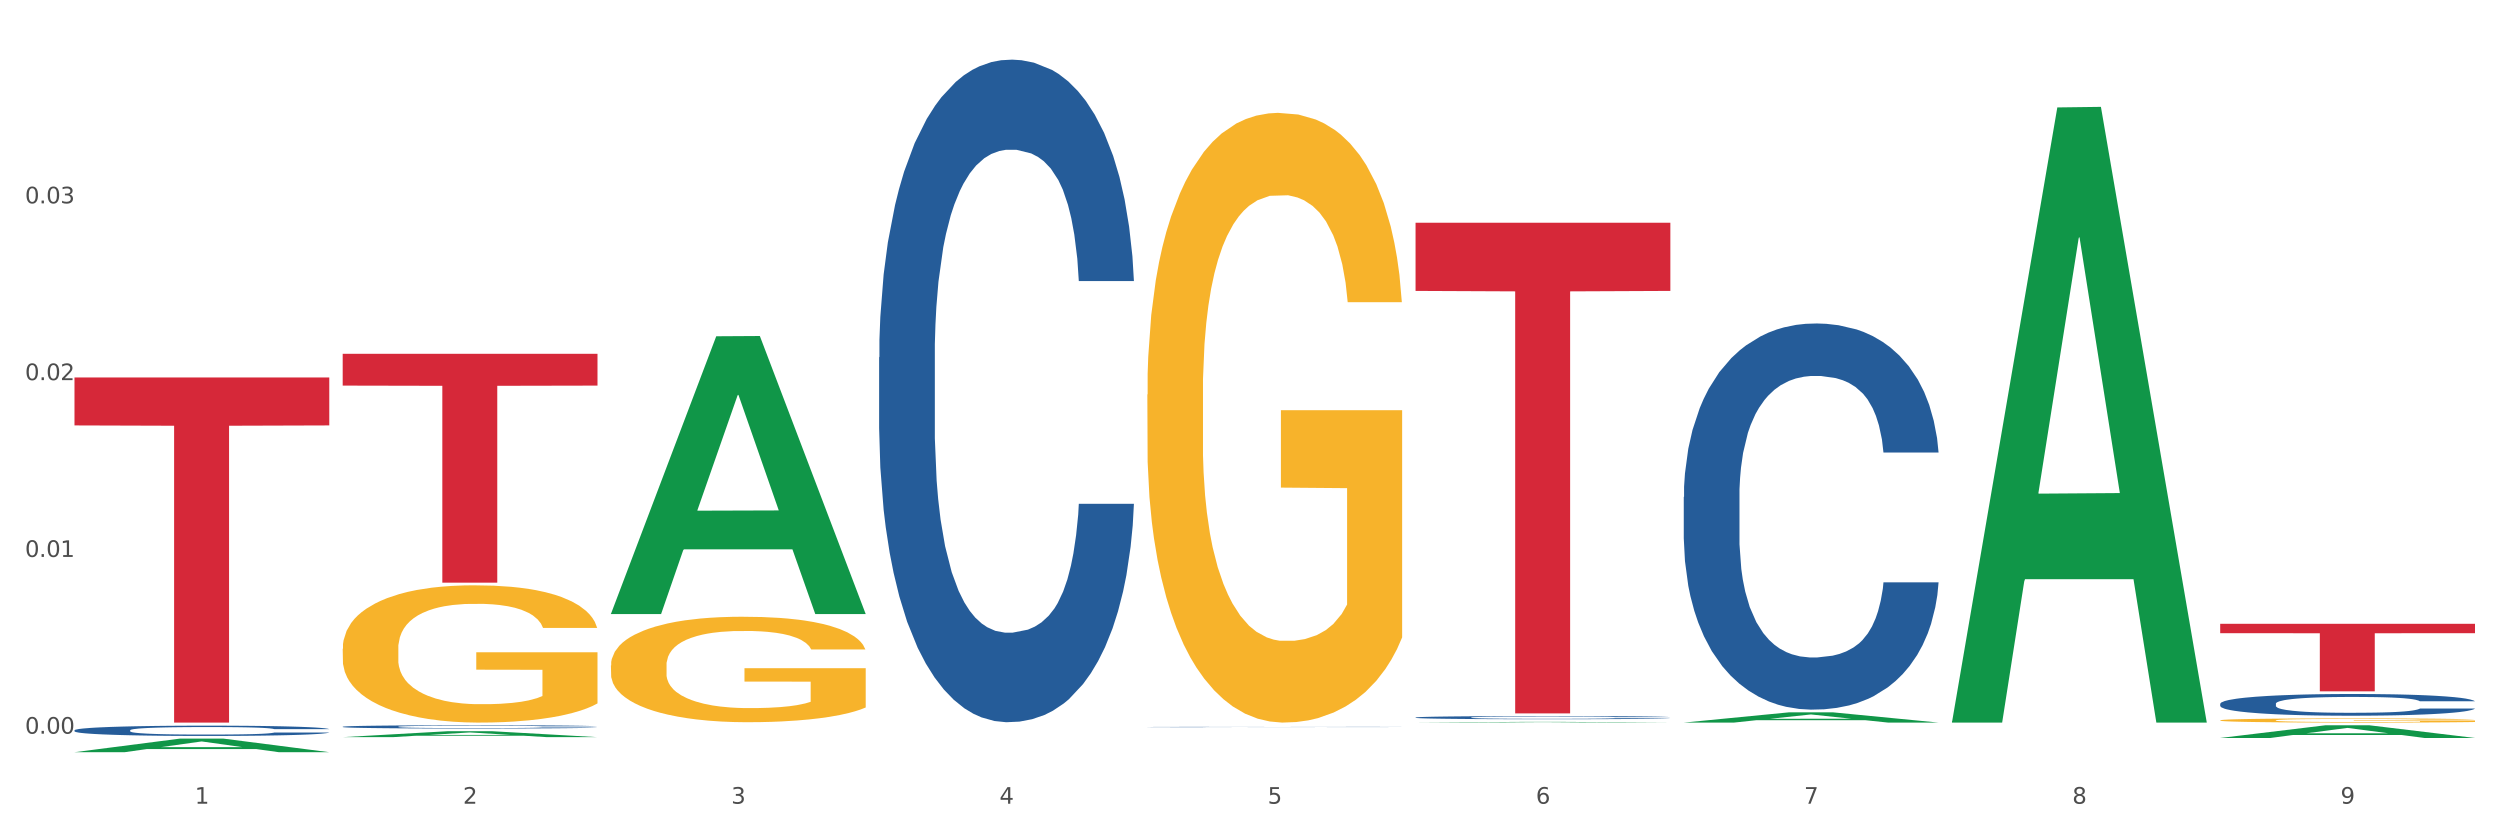
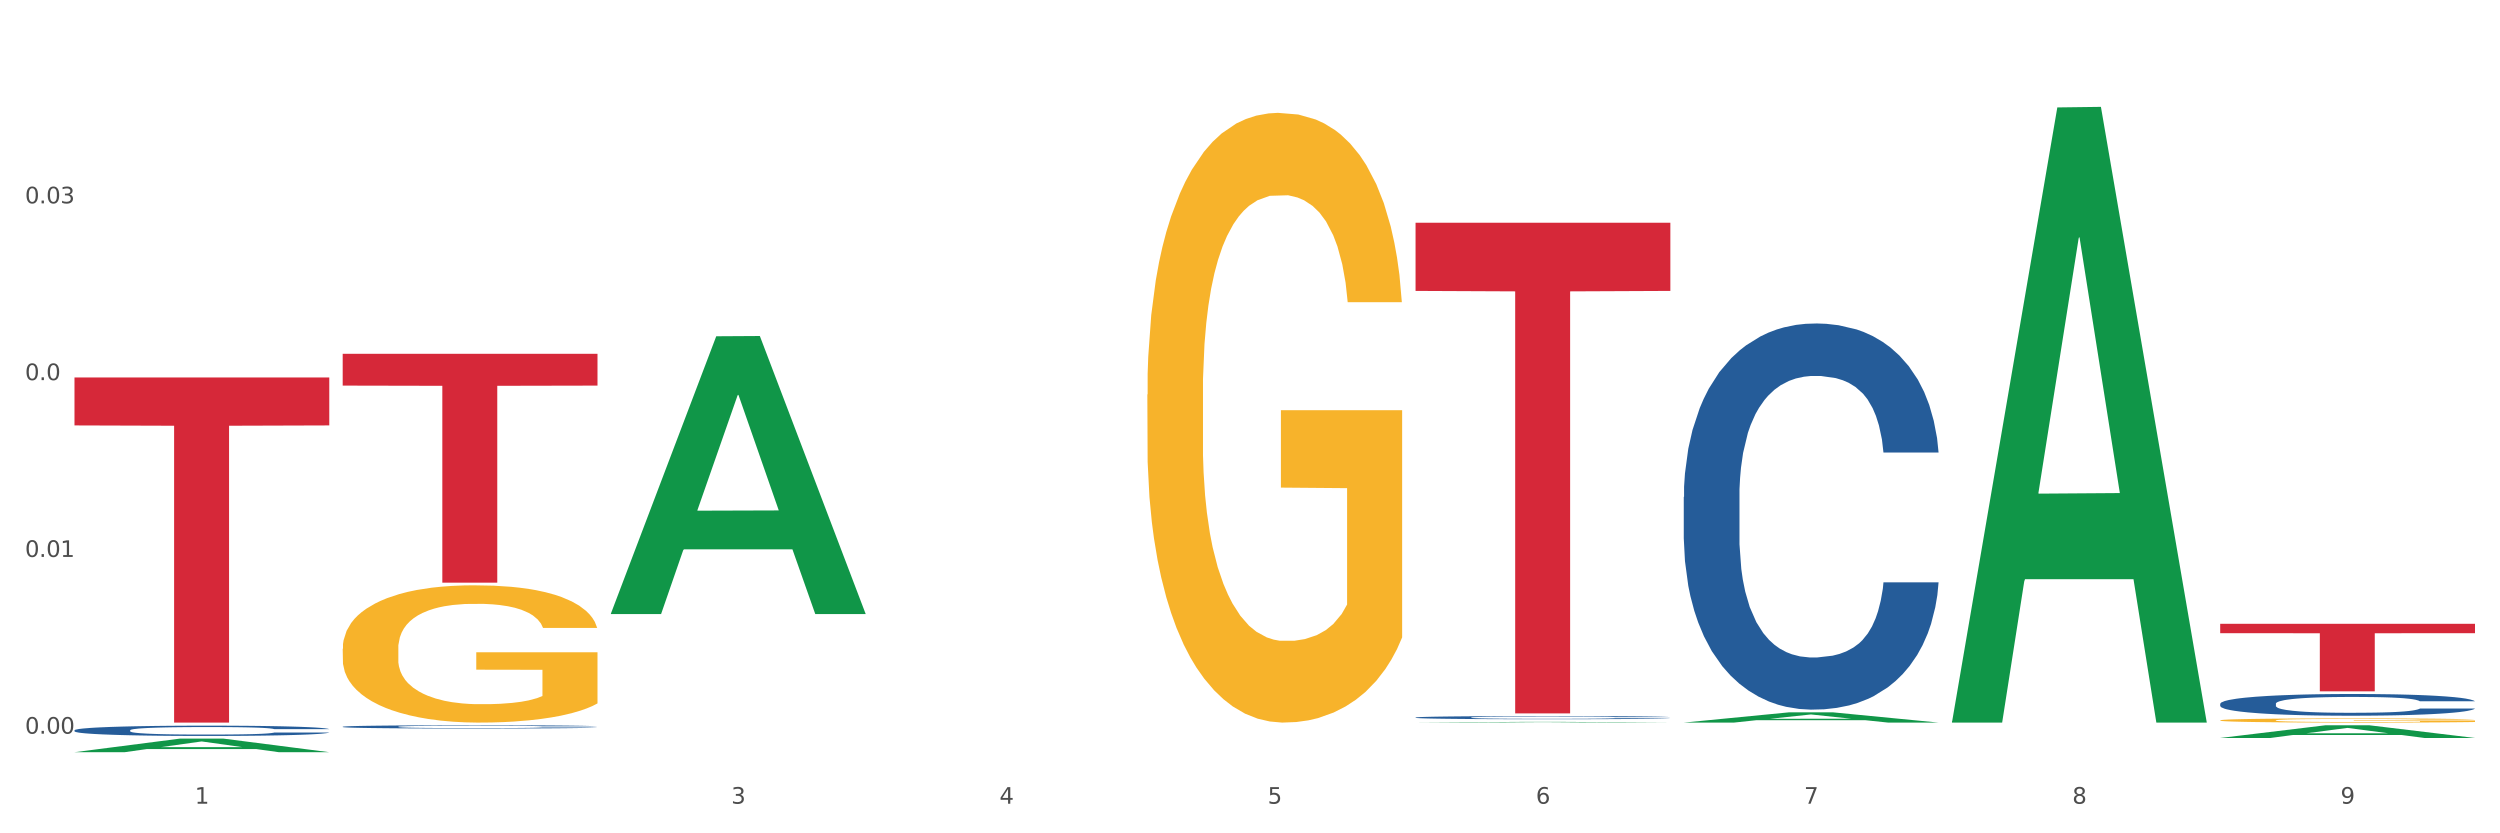
<svg xmlns="http://www.w3.org/2000/svg" xmlns:xlink="http://www.w3.org/1999/xlink" width="1080pt" height="360pt" viewBox="0 0 1080 360" version="1.1">
  <rect x="0" y="0" width="1080" height="360" fill="#333333" stroke="none" />
  <defs>
    <style type="text/css">*{stroke-linejoin: round; stroke-linecap: butt}</style>
  </defs>
  <g id="figure_1">
    <g id="patch_1">
      <path d="M 0 360  L 1080 360  L 1080 0  L 0 0  z " style="fill: #ffffff; stroke: #ffffff; stroke-linejoin: miter" />
    </g>
    <g id="axes_1">
      <g id="matplotlib.axis_1">
        <g id="xtick_1">
          <g id="text_1">
            <g style="fill: #4d4d4d" transform="translate(84.159 347.204) scale(0.096 -0.096)">
              <defs>
                <path id="DejaVuSans-31" d="M 794 531  L 1825 531  L 1825 4091  L 703 3866  L 703 4441  L 1819 4666  L 2450 4666  L 2450 531  L 3481 531  L 3481 0  L 794 0  L 794 531  z " transform="scale(0.016)" />
              </defs>
              <use xlink:href="#DejaVuSans-31" />
            </g>
          </g>
        </g>
        <g id="xtick_2">
          <g id="text_2">
            <g style="fill: #4d4d4d" transform="translate(200.027 347.204) scale(0.096 -0.096)">
              <defs>
-                 <path id="DejaVuSans-32" d="M 1228 531  L 3431 531  L 3431 0  L 469 0  L 469 531  Q 828 903 1448 1529  Q 2069 2156 2228 2338  Q 2531 2678 2651 2914  Q 2772 3150 2772 3378  Q 2772 3750 2511 3984  Q 2250 4219 1831 4219  Q 1534 4219 1204 4116  Q 875 4013 500 3803  L 500 4441  Q 881 4594 1212 4672  Q 1544 4750 1819 4750  Q 2544 4750 2975 4387  Q 3406 4025 3406 3419  Q 3406 3131 3298 2873  Q 3191 2616 2906 2266  Q 2828 2175 2409 1742  Q 1991 1309 1228 531  z " transform="scale(0.016)" />
-               </defs>
+                 </defs>
              <use xlink:href="#DejaVuSans-32" />
            </g>
          </g>
        </g>
        <g id="xtick_3">
          <g id="text_3">
            <g style="fill: #4d4d4d" transform="translate(315.896 347.204) scale(0.096 -0.096)">
              <defs>
                <path id="DejaVuSans-33" d="M 2597 2516  Q 3050 2419 3304 2112  Q 3559 1806 3559 1356  Q 3559 666 3084 287  Q 2609 -91 1734 -91  Q 1441 -91 1130 -33  Q 819 25 488 141  L 488 750  Q 750 597 1062 519  Q 1375 441 1716 441  Q 2309 441 2620 675  Q 2931 909 2931 1356  Q 2931 1769 2642 2001  Q 2353 2234 1838 2234  L 1294 2234  L 1294 2753  L 1863 2753  Q 2328 2753 2575 2939  Q 2822 3125 2822 3475  Q 2822 3834 2567 4026  Q 2313 4219 1838 4219  Q 1578 4219 1281 4162  Q 984 4106 628 3988  L 628 4550  Q 988 4650 1302 4700  Q 1616 4750 1894 4750  Q 2613 4750 3031 4423  Q 3450 4097 3450 3541  Q 3450 3153 3228 2886  Q 3006 2619 2597 2516  z " transform="scale(0.016)" />
              </defs>
              <use xlink:href="#DejaVuSans-33" />
            </g>
          </g>
        </g>
        <g id="xtick_4">
          <g id="text_4">
            <g style="fill: #4d4d4d" transform="translate(431.765 347.204) scale(0.096 -0.096)">
              <defs>
                <path id="DejaVuSans-34" d="M 2419 4116  L 825 1625  L 2419 1625  L 2419 4116  z M 2253 4666  L 3047 4666  L 3047 1625  L 3713 1625  L 3713 1100  L 3047 1100  L 3047 0  L 2419 0  L 2419 1100  L 313 1100  L 313 1709  L 2253 4666  z " transform="scale(0.016)" />
              </defs>
              <use xlink:href="#DejaVuSans-34" />
            </g>
          </g>
        </g>
        <g id="xtick_5">
          <g id="text_5">
            <g style="fill: #4d4d4d" transform="translate(547.634 347.204) scale(0.096 -0.096)">
              <defs>
                <path id="DejaVuSans-35" d="M 691 4666  L 3169 4666  L 3169 4134  L 1269 4134  L 1269 2991  Q 1406 3038 1543 3061  Q 1681 3084 1819 3084  Q 2600 3084 3056 2656  Q 3513 2228 3513 1497  Q 3513 744 3044 326  Q 2575 -91 1722 -91  Q 1428 -91 1123 -41  Q 819 9 494 109  L 494 744  Q 775 591 1075 516  Q 1375 441 1709 441  Q 2250 441 2565 725  Q 2881 1009 2881 1497  Q 2881 1984 2565 2268  Q 2250 2553 1709 2553  Q 1456 2553 1204 2497  Q 953 2441 691 2322  L 691 4666  z " transform="scale(0.016)" />
              </defs>
              <use xlink:href="#DejaVuSans-35" />
            </g>
          </g>
        </g>
        <g id="xtick_6">
          <g id="text_6">
            <g style="fill: #4d4d4d" transform="translate(663.502 347.204) scale(0.096 -0.096)">
              <defs>
                <path id="DejaVuSans-36" d="M 2113 2584  Q 1688 2584 1439 2293  Q 1191 2003 1191 1497  Q 1191 994 1439 701  Q 1688 409 2113 409  Q 2538 409 2786 701  Q 3034 994 3034 1497  Q 3034 2003 2786 2293  Q 2538 2584 2113 2584  z M 3366 4563  L 3366 3988  Q 3128 4100 2886 4159  Q 2644 4219 2406 4219  Q 1781 4219 1451 3797  Q 1122 3375 1075 2522  Q 1259 2794 1537 2939  Q 1816 3084 2150 3084  Q 2853 3084 3261 2657  Q 3669 2231 3669 1497  Q 3669 778 3244 343  Q 2819 -91 2113 -91  Q 1303 -91 875 529  Q 447 1150 447 2328  Q 447 3434 972 4092  Q 1497 4750 2381 4750  Q 2619 4750 2861 4703  Q 3103 4656 3366 4563  z " transform="scale(0.016)" />
              </defs>
              <use xlink:href="#DejaVuSans-36" />
            </g>
          </g>
        </g>
        <g id="xtick_7">
          <g id="text_7">
            <g style="fill: #4d4d4d" transform="translate(779.371 347.204) scale(0.096 -0.096)">
              <defs>
                <path id="DejaVuSans-37" d="M 525 4666  L 3525 4666  L 3525 4397  L 1831 0  L 1172 0  L 2766 4134  L 525 4134  L 525 4666  z " transform="scale(0.016)" />
              </defs>
              <use xlink:href="#DejaVuSans-37" />
            </g>
          </g>
        </g>
        <g id="xtick_8">
          <g id="text_8">
            <g style="fill: #4d4d4d" transform="translate(895.24 347.204) scale(0.096 -0.096)">
              <defs>
                <path id="DejaVuSans-38" d="M 2034 2216  Q 1584 2216 1326 1975  Q 1069 1734 1069 1313  Q 1069 891 1326 650  Q 1584 409 2034 409  Q 2484 409 2743 651  Q 3003 894 3003 1313  Q 3003 1734 2745 1975  Q 2488 2216 2034 2216  z M 1403 2484  Q 997 2584 770 2862  Q 544 3141 544 3541  Q 544 4100 942 4425  Q 1341 4750 2034 4750  Q 2731 4750 3128 4425  Q 3525 4100 3525 3541  Q 3525 3141 3298 2862  Q 3072 2584 2669 2484  Q 3125 2378 3379 2068  Q 3634 1759 3634 1313  Q 3634 634 3220 271  Q 2806 -91 2034 -91  Q 1263 -91 848 271  Q 434 634 434 1313  Q 434 1759 690 2068  Q 947 2378 1403 2484  z M 1172 3481  Q 1172 3119 1398 2916  Q 1625 2713 2034 2713  Q 2441 2713 2670 2916  Q 2900 3119 2900 3481  Q 2900 3844 2670 4047  Q 2441 4250 2034 4250  Q 1625 4250 1398 4047  Q 1172 3844 1172 3481  z " transform="scale(0.016)" />
              </defs>
              <use xlink:href="#DejaVuSans-38" />
            </g>
          </g>
        </g>
        <g id="xtick_9">
          <g id="text_9">
            <g style="fill: #4d4d4d" transform="translate(1011.108 347.204) scale(0.096 -0.096)">
              <defs>
                <path id="DejaVuSans-39" d="M 703 97  L 703 672  Q 941 559 1184 500  Q 1428 441 1663 441  Q 2288 441 2617 861  Q 2947 1281 2994 2138  Q 2813 1869 2534 1725  Q 2256 1581 1919 1581  Q 1219 1581 811 2004  Q 403 2428 403 3163  Q 403 3881 828 4315  Q 1253 4750 1959 4750  Q 2769 4750 3195 4129  Q 3622 3509 3622 2328  Q 3622 1225 3098 567  Q 2575 -91 1691 -91  Q 1453 -91 1209 -44  Q 966 3 703 97  z M 1959 2075  Q 2384 2075 2632 2365  Q 2881 2656 2881 3163  Q 2881 3666 2632 3958  Q 2384 4250 1959 4250  Q 1534 4250 1286 3958  Q 1038 3666 1038 3163  Q 1038 2656 1286 2365  Q 1534 2075 1959 2075  z " transform="scale(0.016)" />
              </defs>
              <use xlink:href="#DejaVuSans-39" />
            </g>
          </g>
        </g>
        <g id="xtick_10" />
        <g id="xtick_11" />
        <g id="xtick_12" />
        <g id="xtick_13" />
        <g id="xtick_14" />
        <g id="xtick_15" />
        <g id="xtick_16" />
        <g id="xtick_17" />
      </g>
      <g id="matplotlib.axis_2">
        <g id="ytick_1">
          <g id="text_10">
            <g style="fill: #4d4d4d" transform="translate(10.8 316.957) scale(0.096 -0.096)">
              <defs>
                <path id="DejaVuSans-30" d="M 2034 4250  Q 1547 4250 1301 3770  Q 1056 3291 1056 2328  Q 1056 1369 1301 889  Q 1547 409 2034 409  Q 2525 409 2770 889  Q 3016 1369 3016 2328  Q 3016 3291 2770 3770  Q 2525 4250 2034 4250  z M 2034 4750  Q 2819 4750 3233 4129  Q 3647 3509 3647 2328  Q 3647 1150 3233 529  Q 2819 -91 2034 -91  Q 1250 -91 836 529  Q 422 1150 422 2328  Q 422 3509 836 4129  Q 1250 4750 2034 4750  z " transform="scale(0.016)" />
                <path id="DejaVuSans-2e" d="M 684 794  L 1344 794  L 1344 0  L 684 0  L 684 794  z " transform="scale(0.016)" />
              </defs>
              <use xlink:href="#DejaVuSans-30" />
              <use xlink:href="#DejaVuSans-2e" transform="translate(63.623 0)" />
              <use xlink:href="#DejaVuSans-30" transform="translate(95.41 0)" />
              <use xlink:href="#DejaVuSans-30" transform="translate(159.033 0)" />
            </g>
          </g>
        </g>
        <g id="ytick_2">
          <g id="text_11">
            <g style="fill: #4d4d4d" transform="translate(10.8 240.59) scale(0.096 -0.096)">
              <use xlink:href="#DejaVuSans-30" />
              <use xlink:href="#DejaVuSans-2e" transform="translate(63.623 0)" />
              <use xlink:href="#DejaVuSans-30" transform="translate(95.41 0)" />
              <use xlink:href="#DejaVuSans-31" transform="translate(159.033 0)" />
            </g>
          </g>
        </g>
        <g id="ytick_3">
          <g id="text_12">
            <g style="fill: #4d4d4d" transform="translate(10.8 164.223) scale(0.096 -0.096)">
              <use xlink:href="#DejaVuSans-30" />
              <use xlink:href="#DejaVuSans-2e" transform="translate(63.623 0)" />
              <use xlink:href="#DejaVuSans-30" transform="translate(95.41 0)" />
              <use xlink:href="#DejaVuSans-32" transform="translate(159.033 0)" />
            </g>
          </g>
        </g>
        <g id="ytick_4">
          <g id="text_13">
            <g style="fill: #4d4d4d" transform="translate(10.8 87.855) scale(0.096 -0.096)">
              <use xlink:href="#DejaVuSans-30" />
              <use xlink:href="#DejaVuSans-2e" transform="translate(63.623 0)" />
              <use xlink:href="#DejaVuSans-30" transform="translate(95.41 0)" />
              <use xlink:href="#DejaVuSans-33" transform="translate(159.033 0)" />
            </g>
          </g>
        </g>
        <g id="ytick_5" />
        <g id="ytick_6" />
        <g id="ytick_7" />
        <g id="ytick_8" />
      </g>
      <g id="PolyCollection_1">
        <path d="M 32.175 324.938  L 32.288 324.933  L 77.68 319.086  L 96.518 319.08  L 142.25 324.95  L 120.462 324.95  L 110.589 323.583  L 63.722 323.583  L 63.382 323.605  L 53.85 324.95  L 32.175 324.95  L 32.175 324.938  L 69.623 322.767  L 104.689 322.762  L 87.326 320.331  L 87.099 320.32  L 86.872 320.337  L 69.51 322.762  L 69.623 322.767  L 32.175 324.938  z " clip-path="url(#p6b2d290024)" style="fill: #109648" />
        <path d="M 959.125 304.023  L 959.255 304.014  L 959.255 303.775  L 959.645 303.449  L 961.076 302.849  L 962.898 302.395  L 966.021 301.863  L 967.712 301.641  L 969.924 301.392  L 974.478 300.989  L 979.683 300.646  L 983.326 300.458  L 986.058 300.338  L 992.173 300.124  L 995.686 300.029  L 999.33 299.952  L 1002.452 299.901  L 1007.657 299.841  L 1011.82 299.815  L 1016.635 299.807  L 1020.668 299.815  L 1026.003 299.849  L 1033.809 299.952  L 1036.802 300.012  L 1040.835 300.115  L 1044.999 300.252  L 1048.382 300.389  L 1052.285 300.586  L 1056.319 300.844  L 1060.222 301.169  L 1062.955 301.469  L 1065.167 301.786  L 1067.118 302.172  L 1068.549 302.592  L 1069.2 302.943  L 1045.389 302.943  L 1044.739 302.626  L 1043.438 302.283  L 1042.137 302.052  L 1040.705 301.863  L 1038.493 301.649  L 1036.542 301.512  L 1033.289 301.349  L 1030.296 301.246  L 1027.824 301.186  L 1024.832 301.135  L 1018.456 301.084  L 1013.902 301.084  L 1011.04 301.101  L 1007.527 301.144  L 1004.534 301.203  L 1001.021 301.306  L 998.289 301.418  L 995.556 301.563  L 993.995 301.666  L 991.653 301.855  L 990.092 302.009  L 988.01 302.275  L 986.839 302.463  L 984.757 302.952  L 983.846 303.312  L 983.456 303.56  L 983.196 303.835  L 983.196 305.171  L 983.976 305.771  L 984.627 306.028  L 985.668 306.32  L 987.619 306.697  L 990.482 307.065  L 993.474 307.331  L 995.947 307.494  L 998.289 307.614  L 1000.631 307.708  L 1003.493 307.794  L 1005.835 307.845  L 1009.348 307.897  L 1013.512 307.922  L 1016.765 307.922  L 1023.4 307.88  L 1026.393 307.837  L 1029.255 307.777  L 1032.378 307.683  L 1034.85 307.58  L 1036.282 307.503  L 1038.624 307.34  L 1040.445 307.168  L 1042.006 306.971  L 1043.047 306.8  L 1044.218 306.543  L 1045.129 306.251  L 1045.389 306.097  L 1069.2 306.097  L 1068.68 306.406  L 1067.769 306.706  L 1065.947 307.108  L 1064.516 307.34  L 1062.304 307.623  L 1059.962 307.862  L 1056.709 308.128  L 1053.717 308.325  L 1050.594 308.497  L 1047.211 308.651  L 1041.096 308.865  L 1038.884 308.925  L 1034.2 309.028  L 1030.557 309.088  L 1025.222 309.148  L 1019.757 309.182  L 1014.032 309.191  L 1008.958 309.174  L 1003.363 309.122  L 999.85 309.071  L 995.947 308.994  L 991.393 308.874  L 987.099 308.728  L 983.065 308.557  L 979.292 308.36  L 975.779 308.137  L 971.225 307.768  L 967.842 307.408  L 965.37 307.074  L 963.679 306.791  L 961.987 306.431  L 961.076 306.183  L 959.645 305.583  L 959.125 305.026  L 959.125 304.023  z " clip-path="url(#p6b2d290024)" style="fill: #255c99" />
        <path d="M 727.387 214.697  L 727.517 214.544  L 727.517 210.278  L 727.908 204.489  L 729.339 193.824  L 731.161 185.749  L 734.283 176.302  L 735.975 172.341  L 738.187 167.923  L 742.741 160.762  L 747.945 154.667  L 751.588 151.315  L 754.321 149.182  L 760.436 145.373  L 763.949 143.698  L 767.592 142.326  L 770.715 141.412  L 775.919 140.346  L 780.083 139.889  L 784.897 139.736  L 788.931 139.889  L 794.265 140.498  L 802.072 142.326  L 805.065 143.393  L 809.098 145.221  L 813.262 147.659  L 816.645 150.097  L 820.548 153.601  L 824.581 158.172  L 828.485 163.961  L 831.217 169.294  L 833.429 174.931  L 835.381 181.787  L 836.812 189.253  L 837.463 195.5  L 813.652 195.5  L 813.001 189.862  L 811.7 183.768  L 810.399 179.654  L 808.968 176.302  L 806.756 172.493  L 804.804 170.056  L 801.551 167.161  L 798.559 165.332  L 796.087 164.266  L 793.094 163.352  L 786.719 162.438  L 782.165 162.438  L 779.302 162.742  L 775.789 163.504  L 772.797 164.571  L 769.284 166.399  L 766.551 168.38  L 763.819 170.97  L 762.257 172.798  L 759.915 176.15  L 758.354 178.892  L 756.272 183.616  L 755.101 186.967  L 753.019 195.652  L 752.109 202.051  L 751.718 206.469  L 751.458 211.345  L 751.458 235.113  L 752.239 245.778  L 752.889 250.349  L 753.93 255.529  L 755.882 262.233  L 758.744 268.784  L 761.737 273.507  L 764.209 276.402  L 766.551 278.535  L 768.893 280.211  L 771.756 281.735  L 774.098 282.649  L 777.611 283.563  L 781.774 284.02  L 785.027 284.02  L 791.663 283.258  L 794.656 282.496  L 797.518 281.43  L 800.641 279.754  L 803.113 277.926  L 804.544 276.554  L 806.886 273.66  L 808.708 270.612  L 810.269 267.108  L 811.31 264.061  L 812.481 259.49  L 813.392 254.31  L 813.652 251.568  L 837.463 251.568  L 836.942 257.053  L 836.031 262.385  L 834.21 269.546  L 832.779 273.66  L 830.567 278.688  L 828.225 282.954  L 824.972 287.677  L 821.979 291.181  L 818.856 294.228  L 815.474 296.971  L 809.358 300.78  L 807.146 301.846  L 802.462 303.674  L 798.819 304.741  L 793.485 305.807  L 788.02 306.417  L 782.295 306.569  L 777.22 306.264  L 771.626 305.35  L 768.113 304.436  L 764.209 303.065  L 759.655 300.932  L 755.362 298.342  L 751.328 295.295  L 747.555 291.79  L 744.042 287.829  L 739.488 281.278  L 736.105 274.879  L 733.633 268.937  L 731.941 263.909  L 730.25 257.51  L 729.339 253.091  L 727.908 242.426  L 727.387 232.523  L 727.387 214.697  z " clip-path="url(#p6b2d290024)" style="fill: #255c99" />
        <path d="M 611.519 309.953  L 611.649 309.952  L 611.649 309.917  L 612.039 309.87  L 613.47 309.782  L 615.292 309.716  L 618.415 309.639  L 620.106 309.606  L 622.318 309.57  L 626.872 309.511  L 632.076 309.462  L 635.72 309.434  L 638.452 309.417  L 644.567 309.385  L 648.08 309.372  L 651.723 309.36  L 654.846 309.353  L 660.051 309.344  L 664.214 309.341  L 669.028 309.339  L 673.062 309.341  L 678.396 309.345  L 686.203 309.36  L 689.196 309.369  L 693.229 309.384  L 697.393 309.404  L 700.776 309.424  L 704.679 309.453  L 708.713 309.49  L 712.616 309.538  L 715.348 309.581  L 717.56 309.627  L 719.512 309.684  L 720.943 309.745  L 721.594 309.796  L 697.783 309.796  L 697.133 309.75  L 695.832 309.7  L 694.53 309.666  L 693.099 309.639  L 690.887 309.608  L 688.936 309.588  L 685.683 309.564  L 682.69 309.549  L 680.218 309.54  L 677.225 309.533  L 670.85 309.525  L 666.296 309.525  L 663.434 309.528  L 659.92 309.534  L 656.928 309.543  L 653.415 309.558  L 650.682 309.574  L 647.95 309.595  L 646.389 309.61  L 644.047 309.637  L 642.485 309.66  L 640.404 309.699  L 639.233 309.726  L 637.151 309.797  L 636.24 309.85  L 635.85 309.886  L 635.589 309.926  L 635.589 310.12  L 636.37 310.208  L 637.021 310.245  L 638.062 310.288  L 640.013 310.342  L 642.876 310.396  L 645.868 310.435  L 648.34 310.458  L 650.682 310.476  L 653.025 310.49  L 655.887 310.502  L 658.229 310.51  L 661.742 310.517  L 665.906 310.521  L 669.158 310.521  L 675.794 310.515  L 678.787 310.508  L 681.649 310.5  L 684.772 310.486  L 687.244 310.471  L 688.675 310.46  L 691.017 310.436  L 692.839 310.411  L 694.4 310.382  L 695.441 310.357  L 696.612 310.32  L 697.523 310.278  L 697.783 310.255  L 721.594 310.255  L 721.073 310.3  L 720.163 310.344  L 718.341 310.402  L 716.91 310.436  L 714.698 310.477  L 712.356 310.512  L 709.103 310.551  L 706.11 310.579  L 702.988 310.604  L 699.605 310.627  L 693.49 310.658  L 691.278 310.667  L 686.594 310.682  L 682.95 310.691  L 677.616 310.699  L 672.151 310.704  L 666.426 310.705  L 661.352 310.703  L 655.757 310.696  L 652.244 310.688  L 648.34 310.677  L 643.787 310.659  L 639.493 310.638  L 635.459 310.613  L 631.686 310.584  L 628.173 310.552  L 623.619 310.498  L 620.236 310.446  L 617.764 310.397  L 616.073 310.356  L 614.381 310.304  L 613.47 310.268  L 612.039 310.18  L 611.519 310.099  L 611.519 309.953  z " clip-path="url(#p6b2d290024)" style="fill: #255c99" />
-         <path d="M 495.65 314.073  L 495.78 314.073  L 495.78 314.069  L 496.17 314.063  L 497.602 314.052  L 499.423 314.044  L 502.546 314.034  L 504.237 314.03  L 506.449 314.025  L 511.003 314.018  L 516.208 314.012  L 519.851 314.008  L 522.583 314.006  L 528.698 314.002  L 532.212 314.001  L 535.855 313.999  L 538.977 313.998  L 544.182 313.997  L 548.345 313.997  L 553.16 313.997  L 557.193 313.997  L 562.528 313.997  L 570.335 313.999  L 573.327 314  L 577.361 314.002  L 581.524 314.005  L 584.907 314.007  L 588.81 314.011  L 592.844 314.015  L 596.747 314.021  L 599.48 314.027  L 601.692 314.033  L 603.643 314.04  L 605.075 314.047  L 605.725 314.053  L 581.915 314.053  L 581.264 314.048  L 579.963 314.042  L 578.662 314.037  L 577.23 314.034  L 575.019 314.03  L 573.067 314.028  L 569.814 314.025  L 566.821 314.023  L 564.349 314.022  L 561.357 314.021  L 554.981 314.02  L 550.427 314.02  L 547.565 314.02  L 544.052 314.021  L 541.059 314.022  L 537.546 314.024  L 534.814 314.026  L 532.081 314.028  L 530.52 314.03  L 528.178 314.034  L 526.617 314.037  L 524.535 314.041  L 523.364 314.045  L 521.282 314.054  L 520.371 314.06  L 519.981 314.065  L 519.721 314.07  L 519.721 314.094  L 520.501 314.105  L 521.152 314.109  L 522.193 314.115  L 524.145 314.121  L 527.007 314.128  L 530 314.133  L 532.472 314.136  L 534.814 314.138  L 537.156 314.14  L 540.018 314.141  L 542.36 314.142  L 545.873 314.143  L 550.037 314.144  L 553.29 314.144  L 559.925 314.143  L 562.918 314.142  L 565.781 314.141  L 568.903 314.139  L 571.375 314.137  L 572.807 314.136  L 575.149 314.133  L 576.97 314.13  L 578.532 314.126  L 579.573 314.123  L 580.744 314.119  L 581.654 314.113  L 581.915 314.111  L 605.725 314.111  L 605.205 314.116  L 604.294 314.122  L 602.472 314.129  L 601.041 314.133  L 598.829 314.138  L 596.487 314.143  L 593.234 314.147  L 590.242 314.151  L 587.119 314.154  L 583.736 314.157  L 577.621 314.161  L 575.409 314.162  L 570.725 314.164  L 567.082 314.165  L 561.747 314.166  L 556.282 314.167  L 550.557 314.167  L 545.483 314.166  L 539.888 314.165  L 536.375 314.164  L 532.472 314.163  L 527.918 314.161  L 523.624 314.158  L 519.591 314.155  L 515.817 314.152  L 512.304 314.148  L 507.75 314.141  L 504.367 314.134  L 501.895 314.128  L 500.204 314.123  L 498.512 314.117  L 497.602 314.112  L 496.17 314.101  L 495.65 314.091  L 495.65 314.073  z " clip-path="url(#p6b2d290024)" style="fill: #255c99" />
-         <path d="M 379.781 154.373  L 379.911 154.112  L 379.911 146.792  L 380.302 136.859  L 381.733 118.56  L 383.554 104.705  L 386.677 88.498  L 388.369 81.701  L 390.58 74.12  L 395.134 61.834  L 400.339 51.378  L 403.982 45.627  L 406.714 41.967  L 412.83 35.432  L 416.343 32.556  L 419.986 30.203  L 423.109 28.635  L 428.313 26.805  L 432.477 26.021  L 437.291 25.759  L 441.324 26.021  L 446.659 27.067  L 454.466 30.203  L 457.458 32.033  L 461.492 35.17  L 465.655 39.353  L 469.038 43.535  L 472.942 49.548  L 476.975 57.39  L 480.879 67.324  L 483.611 76.473  L 485.823 86.145  L 487.775 97.909  L 489.206 110.718  L 489.856 121.435  L 466.046 121.435  L 465.395 111.763  L 464.094 101.307  L 462.793 94.249  L 461.362 88.498  L 459.15 81.963  L 457.198 77.78  L 453.945 72.813  L 450.953 69.676  L 448.481 67.846  L 445.488 66.278  L 439.113 64.71  L 434.559 64.71  L 431.696 65.232  L 428.183 66.539  L 425.19 68.369  L 421.677 71.506  L 418.945 74.905  L 416.213 79.349  L 414.651 82.485  L 412.309 88.236  L 410.748 92.942  L 408.666 101.046  L 407.495 106.797  L 405.413 121.697  L 404.503 132.676  L 404.112 140.257  L 403.852 148.622  L 403.852 189.402  L 404.633 207.701  L 405.283 215.543  L 406.324 224.431  L 408.276 235.933  L 411.138 247.174  L 414.131 255.277  L 416.603 260.244  L 418.945 263.904  L 421.287 266.779  L 424.15 269.393  L 426.492 270.962  L 430.005 272.53  L 434.168 273.315  L 437.421 273.315  L 444.057 272.008  L 447.049 270.7  L 449.912 268.871  L 453.035 265.995  L 455.507 262.858  L 456.938 260.506  L 459.28 255.539  L 461.102 250.311  L 462.663 244.298  L 463.704 239.07  L 464.875 231.228  L 465.786 222.34  L 466.046 217.634  L 489.856 217.634  L 489.336 227.045  L 488.425 236.194  L 486.604 248.481  L 485.172 255.539  L 482.96 264.165  L 480.618 271.485  L 477.366 279.588  L 474.373 285.601  L 471.25 290.829  L 467.867 295.534  L 461.752 302.07  L 459.54 303.9  L 454.856 307.036  L 451.213 308.866  L 445.878 310.696  L 440.414 311.742  L 434.689 312.003  L 429.614 311.48  L 424.019 309.912  L 420.506 308.344  L 416.603 305.991  L 412.049 302.331  L 407.755 297.887  L 403.722 292.659  L 399.949 286.646  L 396.436 279.85  L 391.882 268.609  L 388.499 257.63  L 386.027 247.435  L 384.335 238.809  L 382.644 227.829  L 381.733 220.248  L 380.302 201.95  L 379.781 184.958  L 379.781 154.373  z " clip-path="url(#p6b2d290024)" style="fill: #255c99" />
        <path d="M 148.044 313.945  L 148.174 313.943  L 148.174 313.907  L 148.564 313.858  L 149.995 313.768  L 151.817 313.7  L 154.94 313.62  L 156.631 313.586  L 158.843 313.549  L 163.397 313.488  L 168.602 313.437  L 172.245 313.408  L 174.977 313.39  L 181.092 313.358  L 184.605 313.344  L 188.249 313.332  L 191.371 313.324  L 196.576 313.315  L 200.739 313.311  L 205.553 313.31  L 209.587 313.311  L 214.922 313.317  L 222.728 313.332  L 225.721 313.341  L 229.754 313.357  L 233.918 313.377  L 237.301 313.398  L 241.204 313.427  L 245.238 313.466  L 249.141 313.515  L 251.874 313.56  L 254.086 313.608  L 256.037 313.666  L 257.468 313.729  L 258.119 313.782  L 234.308 313.782  L 233.658 313.734  L 232.357 313.683  L 231.056 313.648  L 229.624 313.62  L 227.412 313.587  L 225.461 313.567  L 222.208 313.542  L 219.215 313.527  L 216.743 313.518  L 213.751 313.51  L 207.375 313.502  L 202.821 313.502  L 199.959 313.505  L 196.446 313.511  L 193.453 313.52  L 189.94 313.536  L 187.208 313.553  L 184.475 313.575  L 182.914 313.59  L 180.572 313.618  L 179.011 313.642  L 176.929 313.682  L 175.758 313.71  L 173.676 313.783  L 172.765 313.838  L 172.375 313.875  L 172.115 313.916  L 172.115 314.117  L 172.895 314.208  L 173.546 314.246  L 174.587 314.29  L 176.538 314.347  L 179.401 314.402  L 182.393 314.442  L 184.866 314.467  L 187.208 314.485  L 189.55 314.499  L 192.412 314.512  L 194.754 314.52  L 198.267 314.528  L 202.431 314.531  L 205.684 314.531  L 212.319 314.525  L 215.312 314.518  L 218.174 314.509  L 221.297 314.495  L 223.769 314.48  L 225.201 314.468  L 227.543 314.444  L 229.364 314.418  L 230.925 314.388  L 231.966 314.362  L 233.137 314.324  L 234.048 314.28  L 234.308 314.257  L 258.119 314.257  L 257.599 314.303  L 256.688 314.348  L 254.866 314.409  L 253.435 314.444  L 251.223 314.486  L 248.881 314.522  L 245.628 314.562  L 242.636 314.592  L 239.513 314.618  L 236.13 314.641  L 230.015 314.673  L 227.803 314.682  L 223.119 314.698  L 219.476 314.707  L 214.141 314.716  L 208.676 314.721  L 202.951 314.722  L 197.877 314.72  L 192.282 314.712  L 188.769 314.704  L 184.866 314.693  L 180.312 314.675  L 176.018 314.653  L 171.984 314.627  L 168.211 314.597  L 164.698 314.564  L 160.144 314.508  L 156.761 314.454  L 154.289 314.404  L 152.598 314.361  L 150.906 314.307  L 149.995 314.27  L 148.564 314.179  L 148.044 314.095  L 148.044 313.945  z " clip-path="url(#p6b2d290024)" style="fill: #255c99" />
        <path d="M 32.175 315.483  L 32.305 315.479  L 32.305 315.365  L 32.695 315.211  L 34.127 314.927  L 35.948 314.712  L 39.071 314.46  L 40.762 314.355  L 42.974 314.237  L 47.528 314.046  L 52.733 313.884  L 56.376 313.795  L 59.108 313.738  L 65.224 313.636  L 68.737 313.592  L 72.38 313.555  L 75.503 313.531  L 80.707 313.502  L 84.871 313.49  L 89.685 313.486  L 93.718 313.49  L 99.053 313.506  L 106.86 313.555  L 109.852 313.584  L 113.886 313.632  L 118.049 313.697  L 121.432 313.762  L 125.336 313.856  L 129.369 313.977  L 133.273 314.132  L 136.005 314.274  L 138.217 314.424  L 140.168 314.606  L 141.6 314.805  L 142.25 314.972  L 118.44 314.972  L 117.789 314.821  L 116.488 314.659  L 115.187 314.55  L 113.756 314.46  L 111.544 314.359  L 109.592 314.294  L 106.339 314.217  L 103.347 314.168  L 100.874 314.14  L 97.882 314.115  L 91.506 314.091  L 86.952 314.091  L 84.09 314.099  L 80.577 314.119  L 77.584 314.148  L 74.071 314.196  L 71.339 314.249  L 68.607 314.318  L 67.045 314.367  L 64.703 314.456  L 63.142 314.529  L 61.06 314.655  L 59.889 314.744  L 57.807 314.976  L 56.896 315.146  L 56.506 315.264  L 56.246 315.394  L 56.246 316.027  L 57.027 316.311  L 57.677 316.433  L 58.718 316.571  L 60.67 316.749  L 63.532 316.924  L 66.525 317.05  L 68.997 317.127  L 71.339 317.184  L 73.681 317.228  L 76.543 317.269  L 78.885 317.293  L 82.398 317.317  L 86.562 317.33  L 89.815 317.33  L 96.451 317.309  L 99.443 317.289  L 102.306 317.261  L 105.428 317.216  L 107.901 317.167  L 109.332 317.131  L 111.674 317.054  L 113.495 316.972  L 115.057 316.879  L 116.098 316.798  L 117.269 316.676  L 118.179 316.538  L 118.44 316.465  L 142.25 316.465  L 141.73 316.611  L 140.819 316.753  L 138.997 316.944  L 137.566 317.054  L 135.354 317.188  L 133.012 317.301  L 129.759 317.427  L 126.767 317.52  L 123.644 317.602  L 120.261 317.675  L 114.146 317.776  L 111.934 317.804  L 107.25 317.853  L 103.607 317.882  L 98.272 317.91  L 92.807 317.926  L 87.083 317.93  L 82.008 317.922  L 76.413 317.898  L 72.9 317.873  L 68.997 317.837  L 64.443 317.78  L 60.149 317.711  L 56.116 317.63  L 52.342 317.537  L 48.829 317.431  L 44.275 317.257  L 40.893 317.086  L 38.42 316.928  L 36.729 316.794  L 35.037 316.623  L 34.127 316.506  L 32.695 316.222  L 32.175 315.958  L 32.175 315.483  z " clip-path="url(#p6b2d290024)" style="fill: #255c99" />
-         <path d="M 263.912 287.487  L 264.042 287.445  L 264.042 285.947  L 264.302 284.657  L 265.602 281.536  L 267.551 278.956  L 268.981 277.582  L 270.41 276.459  L 272.1 275.335  L 274.179 274.17  L 277.948 272.464  L 280.287 271.59  L 283.146 270.674  L 288.345 269.343  L 292.114 268.594  L 296.012 267.97  L 302.38 267.22  L 306.539 266.888  L 310.958 266.638  L 316.286 266.471  L 320.315 266.43  L 329.152 266.555  L 336.689 266.929  L 340.328 267.22  L 345.007 267.72  L 347.476 268.053  L 351.505 268.719  L 355.663 269.592  L 358.523 270.342  L 362.811 271.756  L 366.06 273.171  L 369.049 274.919  L 370.609 276.126  L 371.778 277.25  L 372.818 278.54  L 373.858 280.579  L 350.465 280.579  L 349.555 279.122  L 348.126 277.749  L 346.047 276.417  L 344.227 275.585  L 341.108 274.545  L 338.249 273.879  L 335.26 273.379  L 331.621 272.963  L 328.762 272.755  L 324.733 272.589  L 316.806 272.63  L 311.477 272.963  L 307.839 273.379  L 305.499 273.754  L 303.42 274.17  L 301.081 274.753  L 298.352 275.627  L 296.402 276.417  L 294.453 277.416  L 292.893 278.415  L 291.464 279.58  L 290.294 280.828  L 289.384 282.118  L 288.605 283.7  L 287.955 286.321  L 287.955 292.023  L 288.215 293.313  L 288.865 295.019  L 289.644 296.309  L 290.944 297.849  L 292.114 298.889  L 294.323 300.387  L 296.792 301.636  L 298.741 302.426  L 300.691 303.092  L 304.07 304.008  L 307.839 304.757  L 311.088 305.214  L 315.506 305.631  L 318.495 305.797  L 321.094 305.88  L 327.462 305.88  L 332.011 305.755  L 337.079 305.464  L 340.978 305.09  L 344.227 304.632  L 347.866 303.883  L 350.205 303.175  L 350.205 294.478  L 321.614 294.436  L 321.614 288.652  L 373.988 288.652  L 373.988 305.631  L 371.778 306.504  L 369.309 307.295  L 366.71 308.003  L 362.811 308.876  L 358.133 309.709  L 353.974 310.291  L 349.555 310.791  L 344.357 311.248  L 337.599 311.665  L 333.44 311.831  L 328.242 311.956  L 322.134 311.998  L 316.806 311.914  L 311.607 311.706  L 306.149 311.332  L 300.821 310.791  L 296.792 310.25  L 292.763 309.584  L 288.475 308.71  L 285.096 307.878  L 282.497 307.129  L 279.637 306.172  L 276.518 304.923  L 274.179 303.799  L 272.1 302.634  L 269.891 301.136  L 268.331 299.846  L 266.772 298.223  L 265.862 297.016  L 264.822 295.144  L 264.042 292.522  L 263.912 287.487  z " clip-path="url(#p6b2d290024)" style="fill: #f7b32b" />
        <path d="M 495.65 170.472  L 495.78 170.232  L 495.78 161.572  L 496.04 154.115  L 497.339 136.073  L 499.289 121.158  L 500.718 113.22  L 502.148 106.725  L 503.837 100.23  L 505.917 93.494  L 509.685 83.632  L 512.025 78.58  L 514.884 73.288  L 520.082 65.59  L 523.851 61.26  L 527.75 57.652  L 534.118 53.322  L 538.276 51.397  L 542.695 49.954  L 548.023 48.992  L 552.052 48.751  L 560.889 49.473  L 568.427 51.638  L 572.066 53.322  L 576.744 56.208  L 579.214 58.133  L 583.242 61.982  L 587.401 67.033  L 590.26 71.363  L 594.549 79.542  L 597.798 87.721  L 600.787 97.824  L 602.346 104.801  L 603.516 111.296  L 604.556 118.753  L 605.595 130.54  L 582.203 130.54  L 581.293 122.121  L 579.863 114.182  L 577.784 106.484  L 575.965 101.673  L 572.846 95.659  L 569.986 91.811  L 566.997 88.924  L 563.359 86.518  L 560.499 85.316  L 556.471 84.353  L 548.543 84.594  L 543.215 86.518  L 539.576 88.924  L 537.237 91.089  L 535.157 93.494  L 532.818 96.862  L 530.089 101.914  L 528.14 106.484  L 526.19 112.258  L 524.631 118.031  L 523.201 124.767  L 522.032 131.983  L 521.122 139.441  L 520.342 148.582  L 519.692 163.737  L 519.692 196.693  L 519.952 204.15  L 520.602 214.013  L 521.382 221.47  L 522.681 230.371  L 523.851 236.385  L 526.06 245.045  L 528.529 252.261  L 530.479 256.832  L 532.428 260.681  L 535.807 265.973  L 539.576 270.303  L 542.825 272.949  L 547.244 275.355  L 550.233 276.317  L 552.832 276.798  L 559.2 276.798  L 563.748 276.077  L 568.817 274.393  L 572.716 272.228  L 575.965 269.582  L 579.603 265.252  L 581.943 261.162  L 581.943 210.886  L 553.352 210.645  L 553.352 177.208  L 605.725 177.208  L 605.725 275.355  L 603.516 280.407  L 601.047 284.977  L 598.447 289.067  L 594.549 294.118  L 589.87 298.929  L 585.711 302.297  L 581.293 305.184  L 576.094 307.83  L 569.337 310.235  L 565.178 311.198  L 559.98 311.919  L 553.871 312.16  L 548.543 311.679  L 543.345 310.476  L 537.887 308.311  L 532.558 305.184  L 528.529 302.057  L 524.501 298.208  L 520.212 293.156  L 516.833 288.345  L 514.234 284.015  L 511.375 278.482  L 508.256 271.265  L 505.917 264.77  L 503.837 258.035  L 501.628 249.375  L 500.068 241.918  L 498.509 232.536  L 497.599 225.56  L 496.56 214.735  L 495.78 199.58  L 495.65 170.472  z " clip-path="url(#p6b2d290024)" style="fill: #f7b32b" />
        <path d="M 959.125 311.182  L 959.255 311.18  L 959.255 311.12  L 959.515 311.069  L 960.814 310.944  L 962.764 310.841  L 964.193 310.786  L 965.623 310.741  L 967.312 310.697  L 969.391 310.65  L 973.16 310.582  L 975.5 310.547  L 978.359 310.51  L 983.557 310.457  L 987.326 310.427  L 991.225 310.403  L 997.593 310.373  L 1001.751 310.359  L 1006.17 310.349  L 1011.498 310.343  L 1015.527 310.341  L 1024.364 310.346  L 1031.902 310.361  L 1035.541 310.373  L 1040.219 310.393  L 1042.688 310.406  L 1046.717 310.432  L 1050.876 310.467  L 1053.735 310.497  L 1058.024 310.554  L 1061.273 310.61  L 1064.262 310.68  L 1065.821 310.728  L 1066.991 310.773  L 1068.03 310.824  L 1069.07 310.906  L 1045.677 310.906  L 1044.768 310.848  L 1043.338 310.793  L 1041.259 310.74  L 1039.439 310.706  L 1036.32 310.665  L 1033.461 310.638  L 1030.472 310.618  L 1026.833 310.602  L 1023.974 310.594  L 1019.946 310.587  L 1012.018 310.589  L 1006.69 310.602  L 1003.051 310.618  L 1000.712 310.633  L 998.632 310.65  L 996.293 310.673  L 993.564 310.708  L 991.614 310.74  L 989.665 310.78  L 988.106 310.819  L 986.676 310.866  L 985.506 310.916  L 984.597 310.967  L 983.817 311.03  L 983.167 311.135  L 983.167 311.363  L 983.427 311.414  L 984.077 311.482  L 984.857 311.534  L 986.156 311.595  L 987.326 311.637  L 989.535 311.697  L 992.004 311.746  L 993.954 311.778  L 995.903 311.804  L 999.282 311.841  L 1003.051 311.871  L 1006.3 311.889  L 1010.718 311.906  L 1013.708 311.912  L 1016.307 311.916  L 1022.675 311.916  L 1027.223 311.911  L 1032.292 311.899  L 1036.19 311.884  L 1039.439 311.866  L 1043.078 311.836  L 1045.418 311.808  L 1045.418 311.461  L 1016.827 311.459  L 1016.827 311.228  L 1069.2 311.228  L 1069.2 311.906  L 1066.991 311.941  L 1064.521 311.972  L 1061.922 312  L 1058.024 312.035  L 1053.345 312.069  L 1049.186 312.092  L 1044.768 312.112  L 1039.569 312.13  L 1032.811 312.147  L 1028.653 312.153  L 1023.454 312.158  L 1017.346 312.16  L 1012.018 312.157  L 1006.82 312.148  L 1001.361 312.133  L 996.033 312.112  L 992.004 312.09  L 987.976 312.064  L 983.687 312.029  L 980.308 311.995  L 977.709 311.966  L 974.85 311.927  L 971.731 311.878  L 969.391 311.833  L 967.312 311.786  L 965.103 311.726  L 963.543 311.675  L 961.984 311.61  L 961.074 311.562  L 960.034 311.487  L 959.255 311.383  L 959.125 311.182  z " clip-path="url(#p6b2d290024)" style="fill: #f7b32b" />
        <path d="M 32.175 163.062  L 142.25 163.062  L 142.25 183.781  L 98.951 183.921  L 98.951 312.16  L 75.214 312.16  L 75.214 183.921  L 32.175 183.781  L 32.175 163.202  L 32.175 163.062  z " clip-path="url(#p6b2d290024)" style="fill: #d62839" />
        <path d="M 611.519 96.217  L 721.594 96.217  L 721.594 125.674  L 678.294 125.873  L 678.294 308.189  L 654.557 308.189  L 654.557 125.873  L 611.519 125.674  L 611.519 96.416  L 611.519 96.217  z " clip-path="url(#p6b2d290024)" style="fill: #d62839" />
        <path d="M 959.125 269.483  L 1069.2 269.483  L 1069.2 273.537  L 1025.9 273.564  L 1025.9 298.656  L 1002.164 298.656  L 1002.164 273.564  L 959.125 273.537  L 959.125 269.51  L 959.125 269.483  z " clip-path="url(#p6b2d290024)" style="fill: #d62839" />
        <path d="M 148.044 280.258  L 148.174 280.204  L 148.174 278.254  L 148.434 276.575  L 149.733 272.513  L 151.683 269.155  L 153.112 267.368  L 154.542 265.905  L 156.231 264.443  L 158.31 262.926  L 162.079 260.706  L 164.419 259.568  L 167.278 258.377  L 172.476 256.643  L 176.245 255.669  L 180.144 254.856  L 186.512 253.881  L 190.67 253.448  L 195.089 253.123  L 200.417 252.906  L 204.446 252.852  L 213.283 253.015  L 220.821 253.502  L 224.46 253.881  L 229.138 254.531  L 231.607 254.964  L 235.636 255.831  L 239.795 256.968  L 242.654 257.943  L 246.943 259.785  L 250.191 261.626  L 253.181 263.901  L 254.74 265.472  L 255.91 266.934  L 256.949 268.613  L 257.989 271.267  L 234.596 271.267  L 233.687 269.372  L 232.257 267.584  L 230.178 265.851  L 228.358 264.768  L 225.239 263.414  L 222.38 262.547  L 219.391 261.897  L 215.752 261.356  L 212.893 261.085  L 208.865 260.868  L 200.937 260.922  L 195.609 261.356  L 191.97 261.897  L 189.631 262.385  L 187.551 262.926  L 185.212 263.685  L 182.483 264.822  L 180.533 265.851  L 178.584 267.151  L 177.025 268.451  L 175.595 269.967  L 174.425 271.592  L 173.516 273.271  L 172.736 275.329  L 172.086 278.742  L 172.086 286.162  L 172.346 287.841  L 172.996 290.062  L 173.776 291.741  L 175.075 293.745  L 176.245 295.099  L 178.454 297.049  L 180.923 298.673  L 182.873 299.703  L 184.822 300.569  L 188.201 301.761  L 191.97 302.736  L 195.219 303.331  L 199.637 303.873  L 202.626 304.09  L 205.226 304.198  L 211.594 304.198  L 216.142 304.036  L 221.211 303.656  L 225.109 303.169  L 228.358 302.573  L 231.997 301.598  L 234.336 300.678  L 234.336 289.358  L 205.746 289.303  L 205.746 281.775  L 258.119 281.775  L 258.119 303.873  L 255.91 305.01  L 253.44 306.04  L 250.841 306.96  L 246.943 308.098  L 242.264 309.181  L 238.105 309.939  L 233.687 310.589  L 228.488 311.185  L 221.73 311.727  L 217.572 311.943  L 212.373 312.106  L 206.265 312.16  L 200.937 312.052  L 195.739 311.781  L 190.28 311.293  L 184.952 310.589  L 180.923 309.885  L 176.895 309.019  L 172.606 307.881  L 169.227 306.798  L 166.628 305.823  L 163.769 304.577  L 160.65 302.952  L 158.31 301.49  L 156.231 299.973  L 154.022 298.024  L 152.462 296.345  L 150.903 294.232  L 149.993 292.661  L 148.953 290.224  L 148.174 286.812  L 148.044 280.258  z " clip-path="url(#p6b2d290024)" style="fill: #f7b32b" />
        <path d="M 148.044 152.841  L 258.119 152.841  L 258.119 166.58  L 214.819 166.673  L 214.819 251.702  L 191.083 251.702  L 191.083 166.673  L 148.044 166.58  L 148.044 152.934  L 148.044 152.841  z " clip-path="url(#p6b2d290024)" style="fill: #d62839" />
        <path d="M 843.256 311.66  L 843.369 311.411  L 888.761 46.41  L 907.599 46.161  L 953.331 312.16  L 931.543 312.16  L 921.67 250.218  L 874.803 250.218  L 874.463 251.217  L 864.931 312.16  L 843.256 312.16  L 843.256 311.66  L 880.704 213.253  L 915.77 213.003  L 898.407 102.857  L 898.18 102.358  L 897.953 103.107  L 880.591 213.003  L 880.704 213.253  L 843.256 311.66  z " clip-path="url(#p6b2d290024)" style="fill: #109648" />
        <path d="M 611.519 312.159  L 611.632 312.159  L 657.024 311.856  L 675.862 311.856  L 721.594 312.16  L 699.806 312.16  L 689.933 312.089  L 643.066 312.089  L 642.725 312.09  L 633.193 312.16  L 611.519 312.16  L 611.519 312.159  L 648.967 312.047  L 684.032 312.047  L 666.67 311.921  L 666.443 311.92  L 666.216 311.921  L 648.853 312.047  L 648.967 312.047  L 611.519 312.159  z " clip-path="url(#p6b2d290024)" style="fill: #109648" />
-         <path d="M 263.912 265.054  L 264.026 264.941  L 309.418 145.266  L 328.255 145.153  L 373.988 265.28  L 352.2 265.28  L 342.327 237.306  L 295.46 237.306  L 295.119 237.758  L 285.587 265.28  L 263.912 265.28  L 263.912 265.054  L 301.361 220.613  L 336.426 220.5  L 319.064 170.757  L 318.837 170.532  L 318.61 170.87  L 301.247 220.5  L 301.361 220.613  L 263.912 265.054  z " clip-path="url(#p6b2d290024)" style="fill: #109648" />
-         <path d="M 148.044 318.445  L 148.157 318.443  L 193.549 315.875  L 212.387 315.872  L 258.119 318.45  L 236.331 318.45  L 226.458 317.85  L 179.591 317.85  L 179.251 317.86  L 169.718 318.45  L 148.044 318.45  L 148.044 318.445  L 185.492 317.492  L 220.557 317.489  L 203.195 316.422  L 202.968 316.417  L 202.741 316.424  L 185.379 317.489  L 185.492 317.492  L 148.044 318.445  z " clip-path="url(#p6b2d290024)" style="fill: #109648" />
+         <path d="M 263.912 265.054  L 309.418 145.266  L 328.255 145.153  L 373.988 265.28  L 352.2 265.28  L 342.327 237.306  L 295.46 237.306  L 295.119 237.758  L 285.587 265.28  L 263.912 265.28  L 263.912 265.054  L 301.361 220.613  L 336.426 220.5  L 319.064 170.757  L 318.837 170.532  L 318.61 170.87  L 301.247 220.5  L 301.361 220.613  L 263.912 265.054  z " clip-path="url(#p6b2d290024)" style="fill: #109648" />
        <path d="M 959.125 318.796  L 959.238 318.791  L 1004.63 313.315  L 1023.468 313.31  L 1069.2 318.807  L 1047.412 318.807  L 1037.539 317.527  L 990.672 317.527  L 990.332 317.547  L 980.799 318.807  L 959.125 318.807  L 959.125 318.796  L 996.573 316.763  L 1031.638 316.758  L 1014.276 314.482  L 1014.049 314.471  L 1013.822 314.487  L 996.46 316.758  L 996.573 316.763  L 959.125 318.796  z " clip-path="url(#p6b2d290024)" style="fill: #109648" />
        <path d="M 727.387 312.152  L 727.501 312.147  L 772.893 307.724  L 791.73 307.719  L 837.463 312.16  L 815.674 312.16  L 805.802 311.126  L 758.935 311.126  L 758.594 311.143  L 749.062 312.16  L 727.387 312.16  L 727.387 312.152  L 764.836 310.509  L 799.901 310.505  L 782.538 308.666  L 782.311 308.658  L 782.084 308.67  L 764.722 310.505  L 764.836 310.509  L 727.387 312.152  z " clip-path="url(#p6b2d290024)" style="fill: #109648" />
      </g>
    </g>
  </g>
  <defs>
    <clipPath id="p6b2d290024">
      <rect x="32.175" y="10.8" width="1037.025" height="329.109" />
    </clipPath>
  </defs>
</svg>